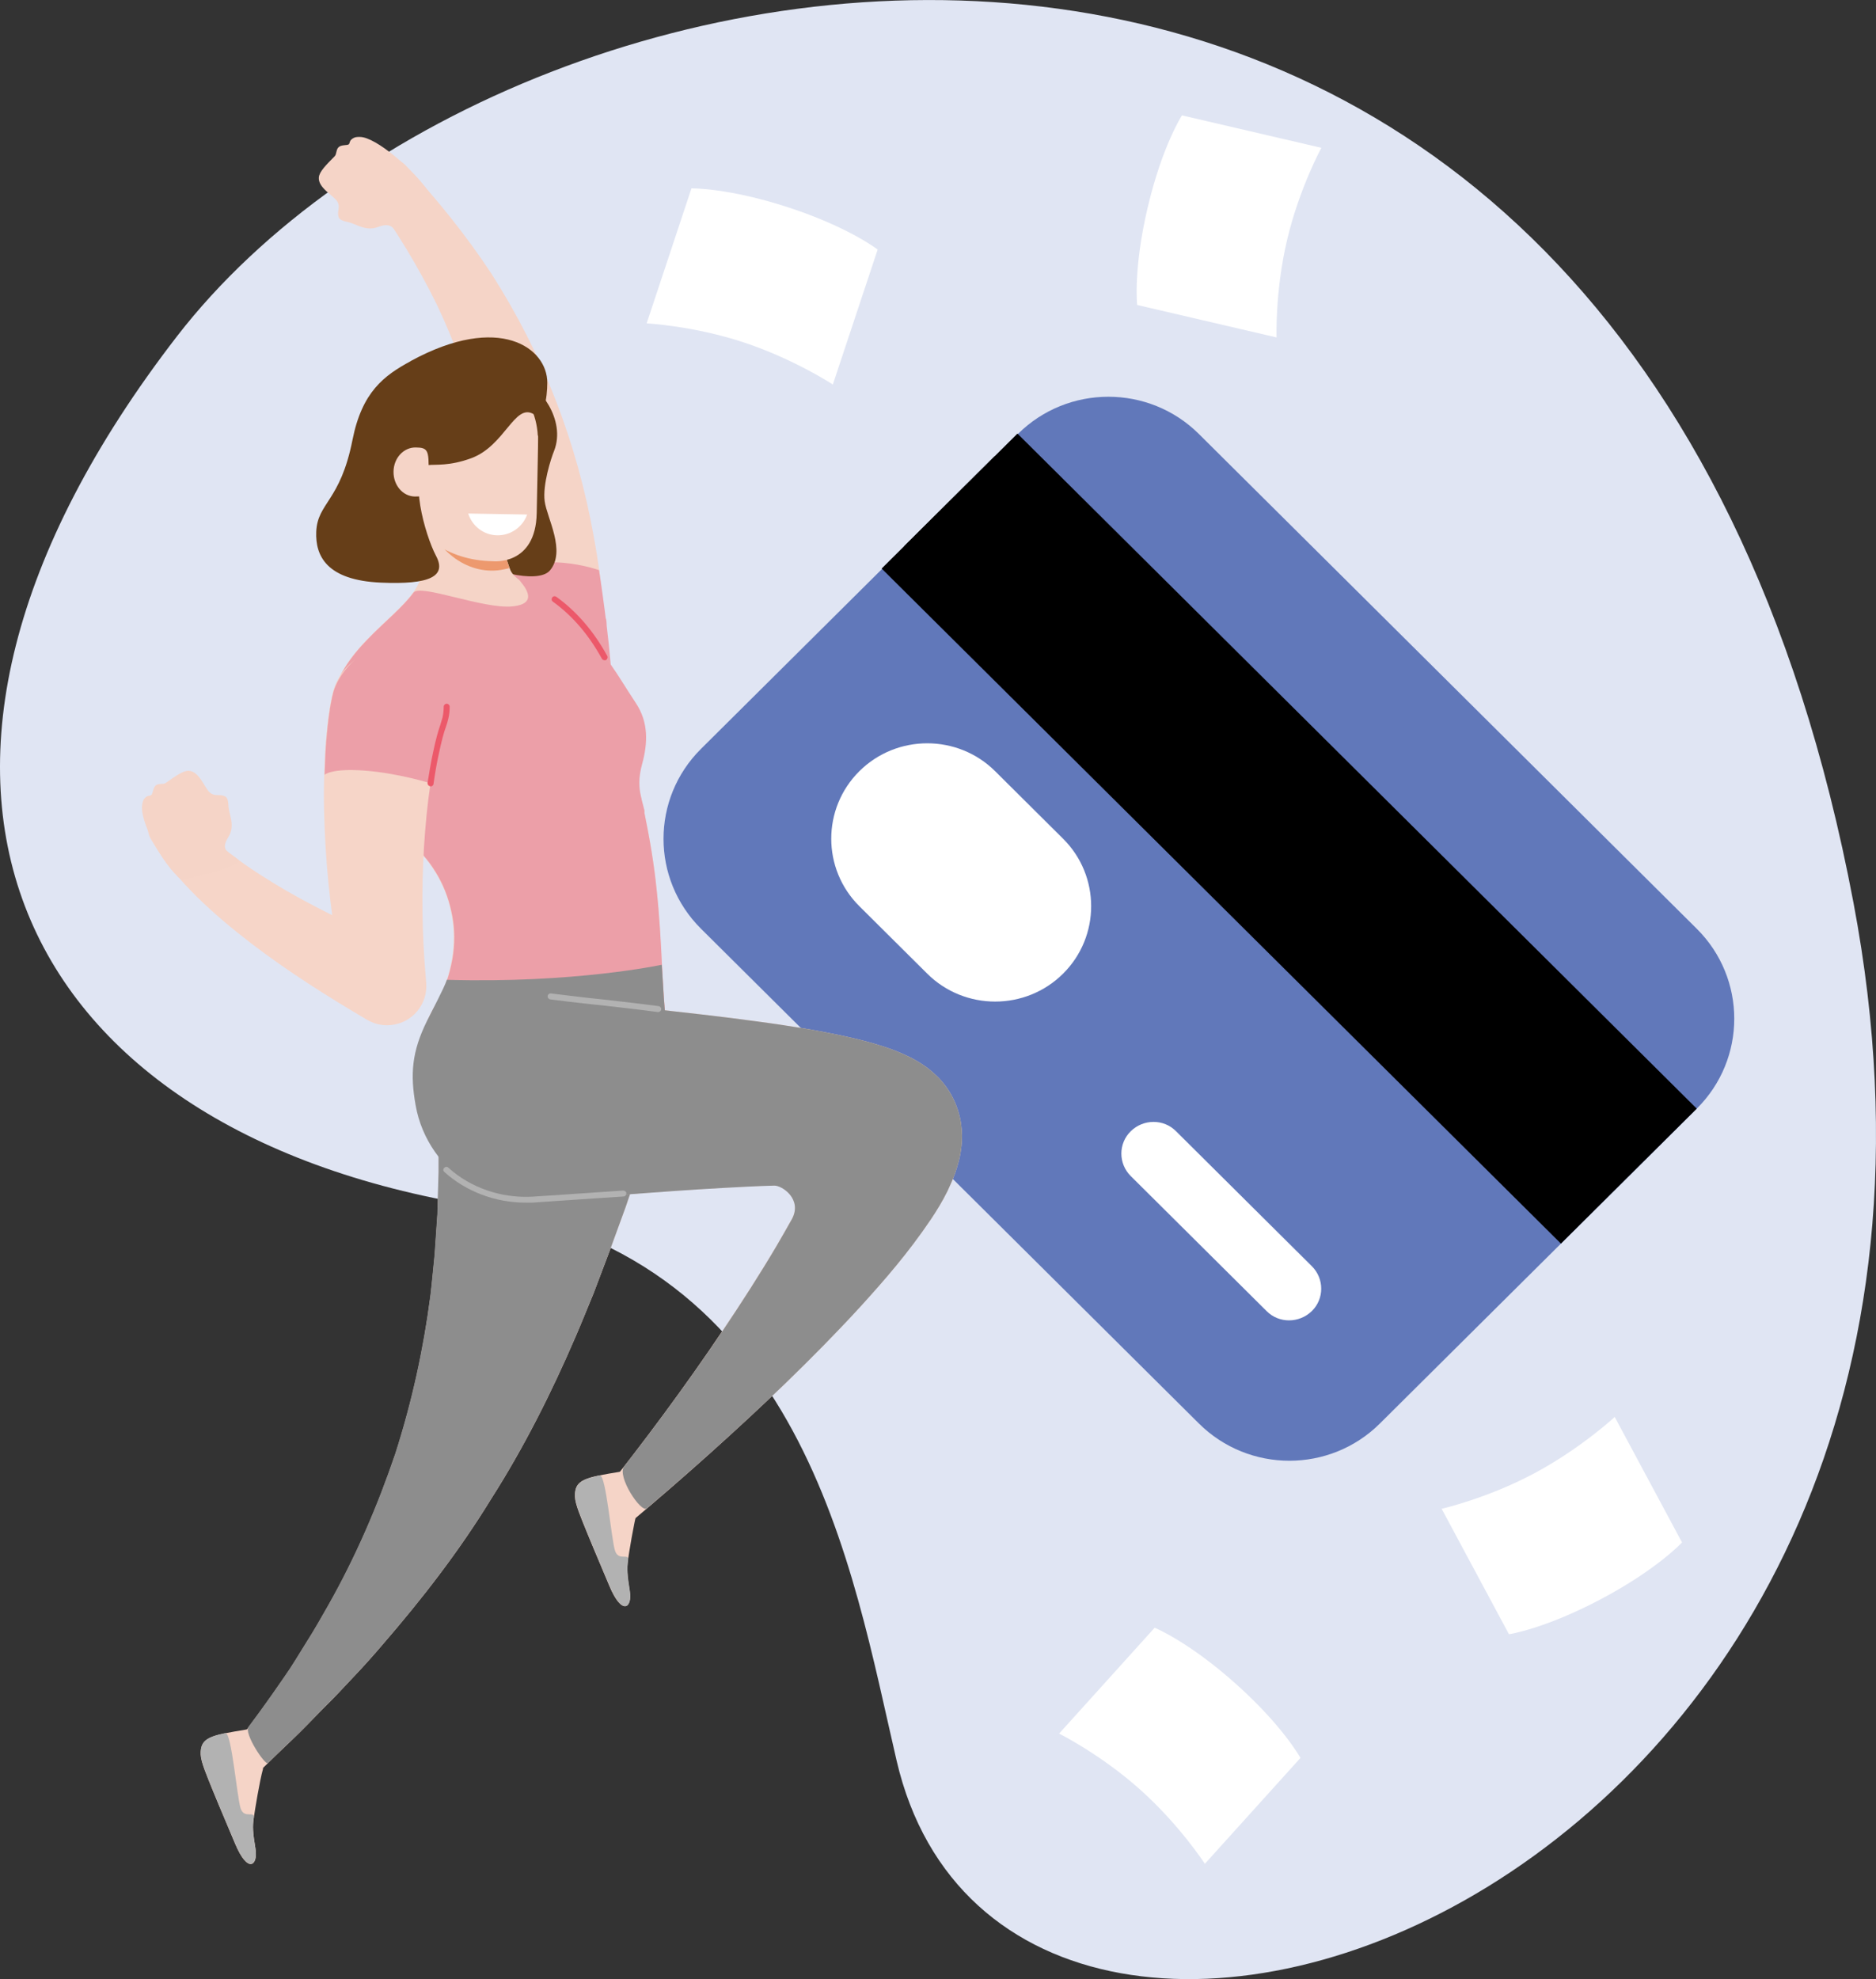
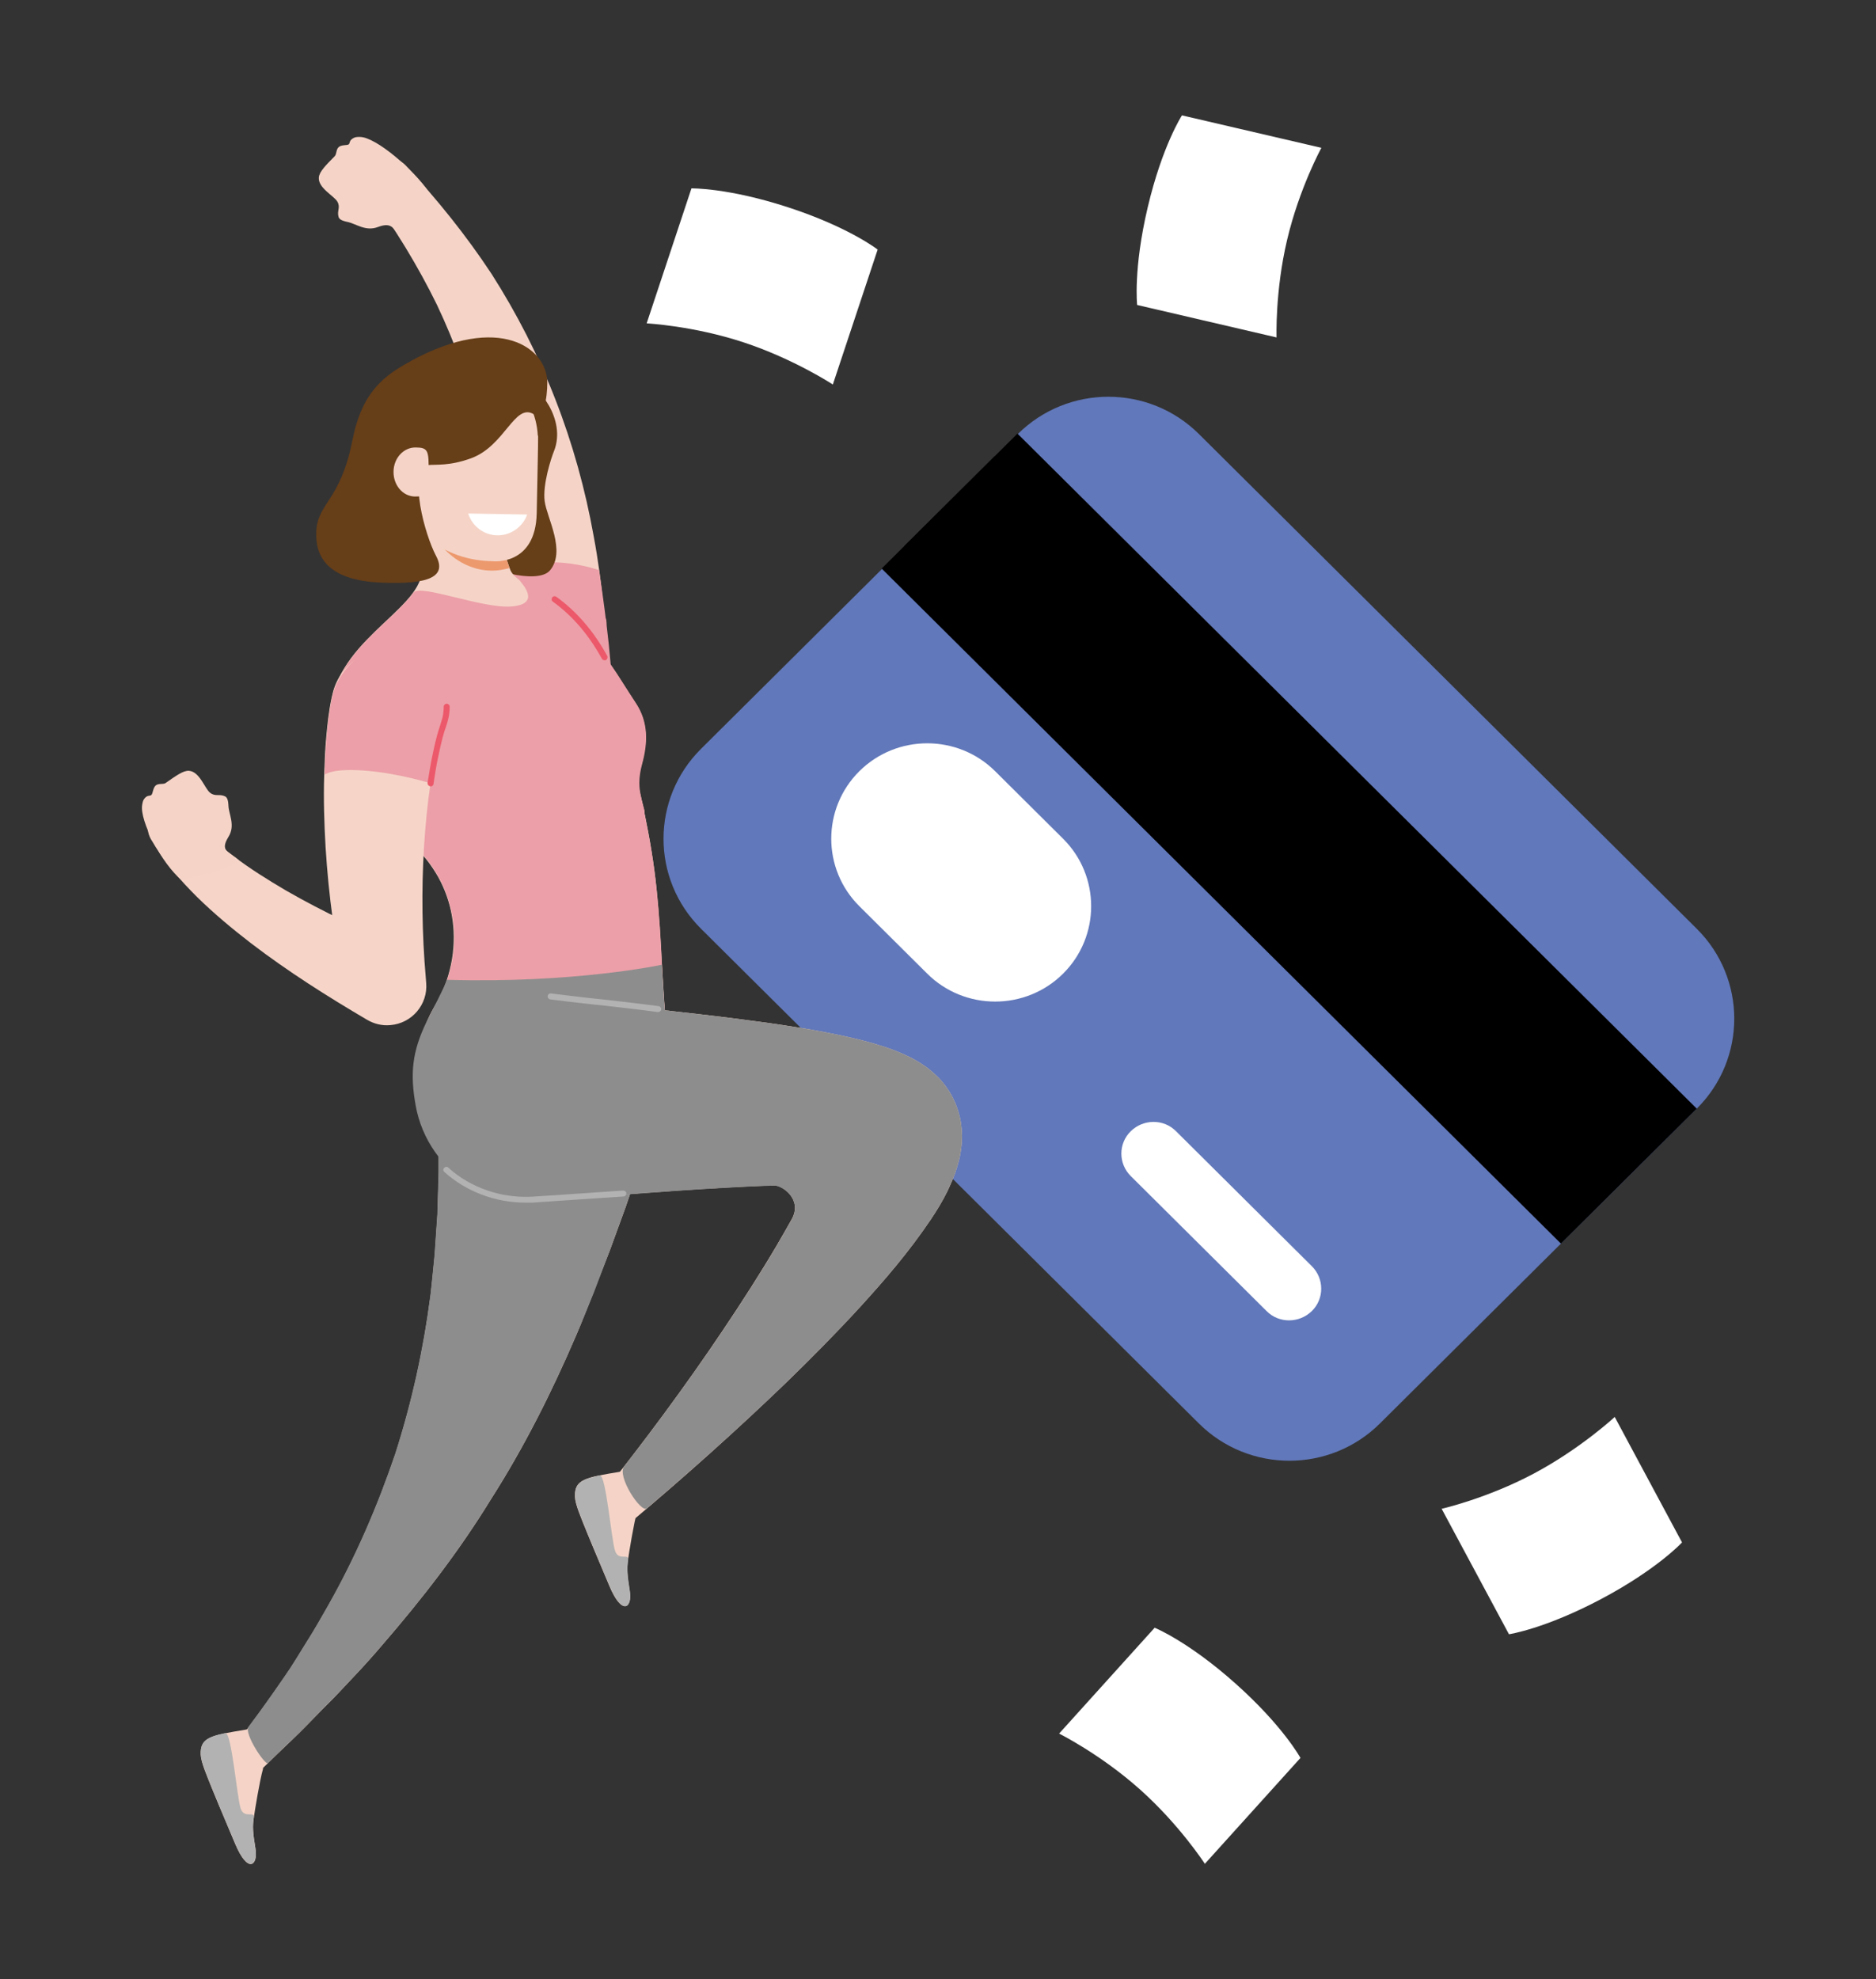
<svg xmlns="http://www.w3.org/2000/svg" width="73" height="77" viewBox="0 0 73 77" fill="none">
  <rect x="0" y="0" width="73" height="77" fill="#333333" stroke="none" />
  <g clip-path="url(#clip0_15_4)">
-     <path d="M72.124 35.127C79.378 73.535 39.344 87.672 34.888 68.499C33.137 60.976 31.292 48.987 18.568 46.924C0.31 43.959 -6.215 30.046 6.889 13.082C20.11 -4.027 63.391 -11.134 72.124 35.127Z" fill="#E0E5F3" />
    <path d="M40.483 17.763L28.154 30.014C26.695 31.463 26.695 33.813 28.154 35.263L47.53 54.515C48.989 55.965 51.354 55.965 52.813 54.515L65.142 42.264C66.601 40.815 66.601 38.465 65.142 37.016L45.766 17.763C44.307 16.314 41.942 16.314 40.483 17.763Z" fill="#6178BA" />
    <path d="M46.652 55.386L27.278 36.136C25.333 34.203 25.333 31.07 27.278 29.137L39.608 16.886C41.553 14.954 44.707 14.954 46.652 16.886L66.025 36.136C67.971 38.069 67.971 41.203 66.025 43.136L53.696 55.386C51.751 57.319 48.597 57.319 46.652 55.386ZM44.893 18.634C43.924 17.672 42.343 17.672 41.367 18.634L29.037 30.885C28.069 31.847 28.069 33.418 29.037 34.388L48.411 53.638C49.38 54.601 50.961 54.601 51.937 53.638L64.266 41.388C65.235 40.425 65.235 38.854 64.266 37.884L44.893 18.634Z" fill="#6178BA" />
    <path d="M49.287 51.013L44.002 45.761C43.513 45.276 43.513 44.491 44.002 44.013C44.49 43.536 45.28 43.528 45.761 44.013L51.046 49.265C51.534 49.75 51.534 50.535 51.046 51.013C50.557 51.49 49.767 51.498 49.287 51.013Z" fill="white" />
    <path d="M40.483 33.511C41.46 34.481 41.46 36.044 40.483 37.014C39.507 37.984 37.934 37.984 36.957 37.014L34.315 34.388C33.338 33.418 33.338 31.855 34.315 30.885C35.291 29.915 36.864 29.915 37.841 30.885L40.483 33.511Z" fill="white" />
    <path d="M36.081 37.884L33.439 35.258C31.982 33.811 31.982 31.455 33.439 30.007C34.896 28.559 37.267 28.559 38.724 30.007L41.367 32.633C42.824 34.08 42.824 36.437 41.367 37.884C39.91 39.332 37.538 39.332 36.081 37.884ZM36.965 31.763C36.477 31.277 35.686 31.277 35.206 31.763C34.718 32.248 34.718 33.033 35.206 33.511L37.848 36.136C38.337 36.621 39.127 36.621 39.608 36.136C40.088 35.651 40.096 34.866 39.608 34.388L36.965 31.763Z" fill="white" />
    <path d="M38.708 17.748L35.185 21.249L60.736 46.638L64.26 43.137L38.708 17.748Z" fill="black" />
    <path d="M60.74 48.387L34.307 22.122L39.592 16.871L66.025 43.136L60.74 48.387ZM36.95 21.252L60.74 44.891L62.499 43.143L38.709 19.504L36.95 21.252Z" fill="black" />
    <path d="M19.257 26.242C19.397 24.563 19.467 22.938 19.374 21.314C19.288 19.689 19.056 18.08 18.661 16.493C18.265 14.907 17.715 13.36 17.002 11.858C16.274 10.372 15.398 8.94 14.414 7.569L14.399 7.546C14.112 7.153 14.205 6.599 14.608 6.314C14.972 6.052 15.476 6.114 15.778 6.43C16.994 7.739 18.134 9.148 19.133 10.665C20.11 12.197 20.947 13.829 21.613 15.546C22.28 17.256 22.776 19.042 23.101 20.859C23.442 22.669 23.589 24.517 23.667 26.296V26.311C23.721 27.52 22.776 28.552 21.559 28.605C20.342 28.659 19.304 27.72 19.25 26.503C19.25 26.411 19.25 26.311 19.25 26.226L19.257 26.242Z" fill="#F5D4C7" />
    <path d="M19.366 22.499C19.436 23.77 19.467 25.033 19.374 26.234V26.257C19.374 26.342 19.366 26.419 19.374 26.503C19.428 27.712 20.459 28.659 21.675 28.605C22.892 28.552 23.845 27.527 23.791 26.319C23.729 24.894 23.31 22.184 23.31 22.184C23.31 22.184 20.931 21.314 19.366 22.507V22.499Z" fill="#EC9FA8" />
    <path d="M16.754 30.477C16.816 30.069 16.886 29.668 16.963 29.283C17.049 28.906 17.142 28.521 17.242 28.244C17.273 28.151 17.312 28.044 17.328 27.943C17.584 26.742 16.809 25.564 15.6 25.31C14.391 25.056 13.205 25.826 12.949 27.027L12.926 27.119C12.802 27.705 12.756 28.19 12.709 28.69C12.663 29.183 12.647 29.668 12.632 30.146C12.632 30.146 12.887 29.884 14.197 29.984C15.507 30.084 16.754 30.477 16.754 30.477Z" fill="#B2B2B2" />
-     <path d="M24.93 45.276C24.729 45.838 24.535 46.392 24.349 46.955L23.737 48.633L23.101 50.312C22.869 50.866 22.652 51.421 22.411 51.975C21.466 54.177 20.381 56.333 19.102 58.335C17.863 60.36 16.413 62.224 14.902 63.972C14.53 64.41 14.143 64.842 13.748 65.257C13.352 65.681 12.965 66.097 12.554 66.497C12.151 66.905 11.764 67.321 11.345 67.714C10.934 68.106 10.524 68.499 10.121 68.9C9.842 69.169 9.4 69.169 9.129 68.9C8.881 68.645 8.858 68.253 9.075 67.983L9.09 67.968C9.772 67.09 10.423 66.197 11.043 65.288C11.361 64.842 11.64 64.364 11.934 63.895C12.229 63.433 12.5 62.955 12.771 62.478C13.848 60.576 14.701 58.589 15.383 56.58C16.034 54.554 16.483 52.499 16.754 50.404C16.816 49.881 16.863 49.349 16.917 48.826L17.026 47.232L17.072 45.623C17.072 45.084 17.072 44.544 17.072 44.005C17.041 41.773 18.831 39.948 21.063 39.917C23.303 39.886 25.139 41.665 25.17 43.882C25.17 44.367 25.093 44.845 24.938 45.284L24.93 45.276Z" fill="#F5D4C7" />
+     <path d="M24.93 45.276C24.729 45.838 24.535 46.392 24.349 46.955L23.737 48.633C22.869 50.866 22.652 51.421 22.411 51.975C21.466 54.177 20.381 56.333 19.102 58.335C17.863 60.36 16.413 62.224 14.902 63.972C14.53 64.41 14.143 64.842 13.748 65.257C13.352 65.681 12.965 66.097 12.554 66.497C12.151 66.905 11.764 67.321 11.345 67.714C10.934 68.106 10.524 68.499 10.121 68.9C9.842 69.169 9.4 69.169 9.129 68.9C8.881 68.645 8.858 68.253 9.075 67.983L9.09 67.968C9.772 67.09 10.423 66.197 11.043 65.288C11.361 64.842 11.64 64.364 11.934 63.895C12.229 63.433 12.5 62.955 12.771 62.478C13.848 60.576 14.701 58.589 15.383 56.58C16.034 54.554 16.483 52.499 16.754 50.404C16.816 49.881 16.863 49.349 16.917 48.826L17.026 47.232L17.072 45.623C17.072 45.084 17.072 44.544 17.072 44.005C17.041 41.773 18.831 39.948 21.063 39.917C23.303 39.886 25.139 41.665 25.17 43.882C25.17 44.367 25.093 44.845 24.938 45.284L24.93 45.276Z" fill="#F5D4C7" />
    <path d="M9.609 67.29C8.207 67.521 7.788 67.591 7.811 68.268C7.819 68.561 8.044 69.077 8.276 69.654C8.586 70.416 8.958 71.271 9.144 71.725C9.648 72.934 10.043 72.58 9.943 71.949C9.834 71.294 9.826 71.063 9.873 70.748C9.919 70.432 10.098 69.308 10.237 68.815C9.881 68.06 10.059 68.391 9.609 67.306V67.29Z" fill="#F5D4C7" />
    <path d="M24.93 45.276C24.729 45.838 24.535 46.392 24.349 46.955L23.737 48.633L23.101 50.312C22.869 50.866 22.652 51.421 22.412 51.975C21.466 54.177 20.381 56.333 19.102 58.335C17.863 60.36 16.413 62.224 14.902 63.972C14.53 64.41 14.143 64.842 13.748 65.257C13.352 65.681 12.965 66.097 12.554 66.497C12.151 66.905 11.764 67.321 11.345 67.714C11.035 68.006 10.733 68.299 10.423 68.599C10.322 68.699 9.478 67.444 9.671 67.183C10.144 66.559 10.594 65.92 11.035 65.281C11.353 64.834 11.632 64.357 11.926 63.887C12.221 63.425 12.492 62.947 12.763 62.47C13.841 60.568 14.693 58.582 15.375 56.572C16.026 54.547 16.475 52.491 16.747 50.397C16.809 49.873 16.855 49.342 16.909 48.818L17.018 47.224L17.064 45.615C17.064 45.076 17.064 44.537 17.064 43.998C17.033 41.765 18.823 39.94 21.055 39.909C23.295 39.878 25.131 41.657 25.163 43.875C25.163 44.36 25.085 44.837 24.93 45.276Z" fill="#8D8D8D" />
    <path d="M20.396 14.892C20.931 14.961 22.047 16.316 21.559 17.548C21.443 17.833 21.11 18.857 21.195 19.504C21.28 20.151 22.039 21.445 21.396 22.199C20.916 22.761 18.785 22.145 18.637 21.737C18.064 20.128 20.396 14.884 20.396 14.884V14.892Z" fill="#663E18" />
    <path d="M20.071 22.831L16.576 23.585L16.072 19.111L18.645 18.549L20.071 22.831Z" fill="#F5D4C7" />
    <path d="M24.357 28.598C24.589 29.607 24.86 30.592 25.07 31.593C25.279 32.594 25.449 33.603 25.55 34.604C25.651 35.605 25.705 36.59 25.759 37.553C25.821 38.515 25.852 39.447 26.007 40.356L26.085 40.795C26.557 43.474 24.759 46.031 22.055 46.508C19.35 46.985 16.785 45.191 16.305 42.504C16.088 41.287 16.344 40.094 16.933 39.116C17.305 38.5 17.491 37.892 17.591 37.306C17.684 36.721 17.677 36.159 17.584 35.628C17.491 35.097 17.312 34.596 17.049 34.119C16.777 33.649 16.452 33.202 15.987 32.833C13.786 31.077 13.438 27.889 15.204 25.703C16.971 23.516 20.18 23.169 22.38 24.925C23.31 25.664 23.907 26.657 24.155 27.728L24.357 28.59V28.598Z" fill="#F5D4C7" />
    <path d="M21.629 25.064C21.133 24.679 23.938 24.856 23.465 24.394C22.202 23.154 20.118 22.977 19.823 22.099C19.66 21.599 19.498 21.884 19.451 21.652C19.343 21.167 15.793 25.071 15.793 25.071C15.793 25.071 22.249 25.541 21.629 25.056V25.064Z" fill="#F5D4C7" />
    <path d="M12.895 27.32C13.306 24.709 16.739 23.539 16.39 21.953C16.274 21.437 17.979 23.531 17.979 23.531L14.801 27.458C14.801 27.458 14.29 27.681 13.546 27.435C13.283 27.35 12.748 28.29 12.895 27.327V27.32Z" fill="#F5D4C7" />
    <path d="M24.729 27.351C24.093 26.388 23.961 26.095 23.202 25.102C23.202 25.102 22.814 25.595 22.853 25.995L22.985 26.457L22.915 29.637C22.915 29.637 25.263 32.271 25.062 31.516C24.891 30.885 24.759 30.5 24.969 29.73C25.201 28.883 25.217 28.09 24.729 27.351Z" fill="#F5D4C7" />
    <path d="M26.085 40.795L26.007 40.356C25.844 39.439 25.813 38.515 25.759 37.553C25.713 36.59 25.659 35.605 25.55 34.604C25.449 33.611 25.279 32.617 25.077 31.632C25.077 31.608 25.077 31.578 25.077 31.532C25.038 31.385 25 31.247 24.969 31.116C24.969 31.093 24.961 31.062 24.953 31.039C24.86 30.654 24.837 30.292 24.984 29.737C25.217 28.89 25.232 28.097 24.744 27.358C24.302 26.688 24.101 26.334 23.76 25.849C23.721 25.795 23.682 25.741 23.644 25.687C23.628 25.664 23.62 25.649 23.605 25.633C23.496 25.479 23.38 25.002 23.473 24.786C23.597 24.524 23.659 24.14 23.535 24.016C22.59 23.092 20.962 23.031 20.195 22.553C20.296 22.692 21.078 23.485 19.939 23.593C18.8 23.708 16.351 22.7 16.088 23.061C15.266 24.193 13.213 25.348 12.911 27.32C12.763 28.282 13.298 27.343 13.562 27.427C13.841 27.52 14.088 27.543 14.282 27.543C14.22 27.759 14.181 27.982 14.15 28.197C14.15 28.236 14.143 28.267 14.135 28.305C14.081 28.752 14.096 29.191 14.158 29.637C14.158 29.676 14.174 29.722 14.181 29.761C14.22 29.976 14.267 30.192 14.336 30.407C14.399 30.608 14.484 30.808 14.577 31.008C14.6 31.054 14.623 31.1 14.639 31.146C14.739 31.347 14.848 31.539 14.972 31.716C14.972 31.716 14.972 31.724 14.98 31.732C15.104 31.909 15.235 32.078 15.383 32.24C15.421 32.278 15.46 32.325 15.499 32.363C15.654 32.525 15.824 32.687 16.003 32.833C16.468 33.202 16.801 33.649 17.064 34.119C17.328 34.588 17.498 35.097 17.599 35.628C17.7 36.159 17.707 36.721 17.607 37.306C17.498 37.892 17.32 38.5 16.948 39.116C16.359 40.094 16.103 41.295 16.32 42.504C16.793 45.184 19.366 46.978 22.07 46.508C24.767 46.038 26.573 43.482 26.1 40.795H26.085Z" fill="#EC9FA8" />
    <path d="M17.242 28.236C17.142 28.513 17.049 28.898 16.964 29.276C16.878 29.66 16.816 30.061 16.754 30.469C16.63 31.285 16.553 32.117 16.499 32.956C16.398 34.635 16.421 36.344 16.568 38.038L16.584 38.246C16.654 39.078 16.034 39.817 15.189 39.886C14.856 39.917 14.546 39.832 14.282 39.678C12.74 38.77 11.213 37.807 9.764 36.698C9.044 36.144 8.331 35.551 7.664 34.897C6.998 34.234 6.37 33.511 5.866 32.64C5.626 32.209 5.773 31.67 6.207 31.424C6.603 31.201 7.098 31.308 7.362 31.663L7.385 31.693C7.835 32.279 8.431 32.818 9.075 33.303C9.718 33.795 10.423 34.234 11.144 34.658C12.593 35.489 14.135 36.213 15.708 36.875L13.422 38.516C13.042 36.698 12.787 34.85 12.67 32.979C12.616 32.04 12.585 31.1 12.616 30.146C12.632 29.668 12.647 29.183 12.694 28.69C12.74 28.19 12.787 27.697 12.911 27.119L12.934 27.027C13.19 25.826 14.375 25.056 15.584 25.31C16.793 25.564 17.568 26.742 17.312 27.943C17.289 28.044 17.258 28.151 17.227 28.244L17.242 28.236Z" fill="#F6D5C8" />
    <path d="M18.808 19.035L18.351 16.809C18.296 16.809 18.234 16.825 18.18 16.84C16.87 17.125 16.251 18.519 16.576 19.997C16.901 21.475 18.296 22.438 19.606 22.153L19.823 22.107L18.808 19.035Z" fill="#ED996E" />
    <path d="M16.754 30.477C16.816 30.069 16.886 29.668 16.963 29.283C17.049 28.906 17.142 28.521 17.242 28.244C17.273 28.151 17.312 28.044 17.328 27.943C17.584 26.742 17.343 25.033 16.134 24.779C14.925 24.525 13.205 25.826 12.949 27.027L12.926 27.119C12.802 27.705 12.756 28.19 12.709 28.69C12.663 29.183 12.647 29.668 12.632 30.146C12.632 30.146 12.887 29.884 14.197 29.984C15.507 30.084 16.754 30.477 16.754 30.477Z" fill="#EC9FA8" />
    <path d="M16.754 30.592C16.754 30.592 16.747 30.592 16.739 30.592C16.677 30.584 16.63 30.523 16.638 30.461C16.692 30.122 16.762 29.683 16.855 29.26C16.956 28.775 17.049 28.444 17.134 28.205C17.165 28.105 17.196 28.005 17.219 27.92C17.25 27.782 17.266 27.635 17.266 27.497C17.266 27.435 17.32 27.381 17.382 27.381C17.444 27.381 17.498 27.435 17.498 27.497C17.498 27.658 17.483 27.812 17.444 27.966C17.421 28.067 17.39 28.174 17.351 28.282C17.266 28.513 17.18 28.837 17.08 29.314C16.987 29.722 16.917 30.161 16.87 30.5C16.863 30.561 16.808 30.6 16.754 30.6V30.592Z" fill="#EC596A" />
    <path d="M23.52 25.687C23.481 25.687 23.434 25.664 23.419 25.626C22.915 24.709 22.28 23.962 21.512 23.408C21.458 23.37 21.451 23.3 21.489 23.246C21.528 23.192 21.598 23.185 21.652 23.223C22.442 23.793 23.109 24.571 23.628 25.518C23.659 25.572 23.636 25.649 23.582 25.68C23.566 25.687 23.543 25.695 23.527 25.695L23.52 25.687Z" fill="#EC596A" />
    <path d="M17.847 20.174C19.55 20.174 20.931 18.802 20.931 17.109C20.931 15.417 19.55 14.045 17.847 14.045C16.144 14.045 14.763 15.417 14.763 17.109C14.763 18.802 16.144 20.174 17.847 20.174Z" fill="#F5D4C7" />
    <path d="M14.825 17.702C14.825 17.702 15.491 21.768 19.172 21.837C19.172 21.837 20.846 22.03 20.885 19.966C20.924 17.902 20.939 17.448 20.939 16.979C20.869 16.493 14.825 17.702 14.825 17.702Z" fill="#F5D4C7" />
    <path d="M15.987 14.045C19.436 12.166 21.303 13.544 21.296 14.892C21.296 15.477 21.164 16.355 20.769 16.116C20.025 15.669 19.653 17.34 18.343 17.826C17.491 18.141 16.948 18.064 16.669 18.095C15.863 18.418 16.537 20.813 16.964 21.622C17.398 22.43 16.716 22.753 14.817 22.669C12.717 22.576 12.267 21.637 12.306 20.69C12.353 19.558 13.244 19.512 13.716 17.117C14.088 15.246 14.941 14.615 15.979 14.053L15.987 14.045Z" fill="#663E18" />
    <path d="M16.669 18.372C16.654 19.219 16.607 19.327 16.142 19.319C15.677 19.312 15.305 18.88 15.313 18.349C15.321 17.818 15.708 17.402 16.181 17.41C16.654 17.417 16.692 17.525 16.677 18.372H16.669Z" fill="#F5D4C7" />
    <path d="M20.513 20.02C20.342 20.497 19.885 20.836 19.35 20.828C18.816 20.821 18.374 20.466 18.219 19.981L20.505 20.02H20.513Z" fill="white" />
    <path d="M7.075 34.25C6.293 33.611 5.425 31.924 5.533 31.316C5.549 31.224 5.556 31.131 5.657 31.031C5.758 30.931 5.843 30.985 5.897 30.923C5.952 30.862 5.952 30.654 6.06 30.561C6.169 30.469 6.347 30.53 6.44 30.469C6.851 30.184 7.129 29.976 7.354 29.991C7.773 30.022 7.966 30.684 8.176 30.846C8.385 31.008 8.532 30.877 8.757 30.985C8.834 31.023 8.881 31.123 8.889 31.347C8.904 31.693 9.168 32.117 8.889 32.563C8.54 33.133 8.92 33.133 9.284 33.464C9.516 33.68 7.067 34.25 7.067 34.25H7.075Z" fill="#F5D4C7" />
    <path d="M16.669 7.446C16.103 6.614 14.631 5.328 14.003 5.328C13.91 5.328 13.817 5.321 13.701 5.405C13.585 5.49 13.623 5.583 13.562 5.621C13.499 5.66 13.29 5.629 13.182 5.721C13.073 5.814 13.104 5.991 13.027 6.075C12.678 6.43 12.43 6.676 12.407 6.899C12.368 7.315 12.996 7.615 13.128 7.846C13.259 8.077 13.104 8.201 13.174 8.439C13.197 8.524 13.29 8.586 13.507 8.632C13.856 8.701 14.22 9.017 14.709 8.832C15.266 8.624 15.328 8.901 15.592 9.309C15.762 9.579 16.677 7.446 16.677 7.446H16.669Z" fill="#F5D4C7" />
    <path d="M21.35 38.785C22.613 38.954 23.969 39.093 25.317 39.247C26.674 39.401 28.045 39.547 29.44 39.74C30.138 39.832 30.843 39.94 31.564 40.063C32.292 40.194 33.02 40.333 33.865 40.564C34.299 40.694 34.725 40.802 35.423 41.141C35.609 41.241 35.803 41.341 36.074 41.541C36.136 41.588 36.198 41.634 36.283 41.711C36.361 41.78 36.422 41.834 36.516 41.926C36.686 42.104 36.849 42.312 36.98 42.535C37.236 42.974 37.352 43.405 37.399 43.736C37.445 44.075 37.438 44.344 37.414 44.575C37.368 45.03 37.267 45.345 37.174 45.623C37.073 45.9 36.973 46.123 36.872 46.339C36.663 46.762 36.446 47.109 36.221 47.447C35.337 48.756 34.423 49.804 33.478 50.843C32.532 51.875 31.564 52.853 30.579 53.808C28.603 55.709 26.573 57.519 24.496 59.267C24.171 59.544 23.682 59.506 23.403 59.175C23.163 58.89 23.163 58.481 23.388 58.197C25.054 56.11 26.65 53.962 28.123 51.767C28.859 50.674 29.572 49.565 30.231 48.448C30.424 48.11 30.626 47.771 30.812 47.432C31.238 46.654 30.432 46.115 30.13 46.123C29.804 46.131 29.471 46.146 29.138 46.161C27.844 46.223 26.526 46.308 25.201 46.408C23.861 46.508 21.078 46.708 21.078 46.708C18.87 46.839 16.971 45.16 16.84 42.966C16.708 40.772 18.397 38.885 20.606 38.754C20.861 38.739 21.125 38.754 21.373 38.785H21.35Z" fill="#F5D4C7" />
    <path d="M25.751 37.545C25.767 37.792 25.782 38.038 25.798 38.277C25.837 38.977 25.883 39.67 26.007 40.348L26.085 40.787C26.557 43.467 24.829 46.454 22.125 46.924C19.42 47.394 16.646 45.684 16.173 43.005C15.956 41.788 16.026 40.918 16.615 39.724C16.785 39.378 17.281 38.446 17.39 38.123C22.357 38.269 25.751 37.538 25.751 37.538V37.545Z" fill="#8D8D8D" />
    <path d="M24.171 57.257C22.768 57.488 22.349 57.557 22.373 58.235C22.38 58.528 22.605 59.044 22.838 59.621C23.148 60.383 23.52 61.238 23.706 61.692C24.209 62.901 24.605 62.547 24.504 61.916C24.403 61.284 24.387 61.03 24.434 60.715C24.48 60.399 24.659 59.275 24.798 58.782C24.442 58.027 24.62 58.358 24.171 57.273V57.257Z" fill="#F5D4C7" />
    <path d="M23.349 57.404C22.605 57.558 22.357 57.719 22.38 58.235C22.388 58.528 22.613 59.044 22.845 59.621C23.155 60.383 23.527 61.238 23.713 61.693C24.217 62.901 24.612 62.547 24.512 61.916C24.411 61.284 24.395 61.03 24.442 60.715C24.488 60.399 24.07 60.769 23.93 60.33C23.791 59.891 23.574 57.373 23.349 57.419V57.404Z" fill="#B2B2B2" />
    <path d="M21.35 38.785C22.613 38.954 23.969 39.093 25.317 39.247C26.674 39.401 28.045 39.547 29.44 39.74C30.138 39.832 30.843 39.94 31.564 40.063C32.292 40.194 33.02 40.333 33.865 40.564C34.299 40.694 34.725 40.802 35.423 41.141C35.609 41.241 35.803 41.341 36.074 41.541C36.136 41.588 36.198 41.634 36.283 41.711C36.361 41.78 36.422 41.834 36.516 41.926C36.686 42.104 36.849 42.312 36.98 42.535C37.236 42.974 37.352 43.405 37.399 43.736C37.445 44.075 37.438 44.344 37.414 44.575C37.368 45.03 37.267 45.345 37.174 45.623C37.073 45.9 36.973 46.123 36.872 46.339C36.663 46.762 36.446 47.109 36.221 47.447C35.337 48.756 34.423 49.804 33.478 50.843C32.532 51.875 31.564 52.853 30.579 53.808C28.82 55.502 27.015 57.119 25.17 58.689C24.945 58.882 23.992 57.434 24.287 57.057C25.627 55.332 26.914 53.569 28.123 51.775C28.859 50.681 29.572 49.573 30.231 48.456C30.424 48.117 30.626 47.779 30.812 47.44C31.238 46.662 30.432 46.123 30.13 46.131C29.804 46.138 29.471 46.154 29.138 46.169C27.844 46.231 26.526 46.316 25.201 46.416C23.861 46.516 21.078 46.716 21.078 46.716C18.87 46.847 16.971 45.168 16.84 42.974C16.708 40.779 18.397 38.893 20.606 38.762C20.861 38.746 21.125 38.762 21.373 38.793L21.35 38.785Z" fill="#8D8D8D" />
    <path d="M25.612 39.378C25.612 39.378 25.604 39.378 25.596 39.378C24.907 39.285 24.217 39.208 23.551 39.131L22.9 39.062C22.388 39.008 21.892 38.947 21.412 38.885C21.35 38.877 21.303 38.816 21.311 38.754C21.319 38.693 21.373 38.646 21.443 38.654C21.916 38.716 22.419 38.77 22.923 38.831L23.574 38.9C24.24 38.977 24.93 39.054 25.628 39.147C25.689 39.154 25.736 39.216 25.728 39.278C25.721 39.339 25.666 39.378 25.612 39.378Z" fill="#B2B2B2" />
    <path d="M20.451 46.793C19.273 46.793 18.134 46.362 17.289 45.599C17.243 45.553 17.235 45.484 17.289 45.438C17.336 45.392 17.405 45.384 17.452 45.438C18.312 46.215 19.498 46.623 20.699 46.562C20.699 46.562 22.714 46.431 24.248 46.323C24.31 46.323 24.372 46.369 24.372 46.431C24.372 46.493 24.326 46.554 24.264 46.554C22.729 46.654 20.714 46.793 20.714 46.793C20.629 46.793 20.536 46.793 20.451 46.793Z" fill="#B2B2B2" />
    <path d="M8.78 67.429C8.036 67.583 7.788 67.745 7.811 68.261C7.819 68.553 8.044 69.069 8.276 69.647C8.586 70.409 8.958 71.264 9.144 71.718C9.648 72.927 10.043 72.573 9.943 71.941C9.834 71.287 9.826 71.056 9.873 70.74C9.919 70.424 9.501 70.794 9.361 70.355C9.222 69.908 9.005 67.398 8.78 67.444V67.429Z" fill="#B2B2B2" />
    <path d="M25.163 12.582L26.906 7.33C26.906 7.33 28.324 7.3 30.68 8.07C33.036 8.84 34.152 9.71 34.152 9.71L32.408 14.961C32.408 14.961 30.897 13.968 28.936 13.321C26.976 12.674 25.163 12.582 25.163 12.582Z" fill="white" />
    <path d="M49.674 13.129L44.249 11.866C44.249 11.866 44.094 10.464 44.66 8.07C45.226 5.667 45.993 4.489 45.993 4.489L51.418 5.752C51.418 5.752 50.557 7.33 50.085 9.332C49.612 11.334 49.674 13.129 49.674 13.129Z" fill="white" />
    <path d="M62.833 55.132L65.452 60.014C65.452 60.014 64.499 61.053 62.306 62.216C60.113 63.379 58.718 63.587 58.718 63.587L56.098 58.705C56.098 58.705 57.865 58.304 59.686 57.334C61.508 56.364 62.833 55.132 62.833 55.132Z" fill="white" />
    <path d="M41.212 67.452L44.931 63.333C44.931 63.333 46.241 63.864 48.085 65.512C49.93 67.159 50.604 68.399 50.604 68.399L46.884 72.519C46.884 72.519 45.908 71.009 44.366 69.631C42.824 68.253 41.212 67.452 41.212 67.452Z" fill="white" />
  </g>
  <defs>
    <clipPath id="clip0_15_4">
      <rect width="73" height="77" fill="white" />
    </clipPath>
  </defs>
</svg>